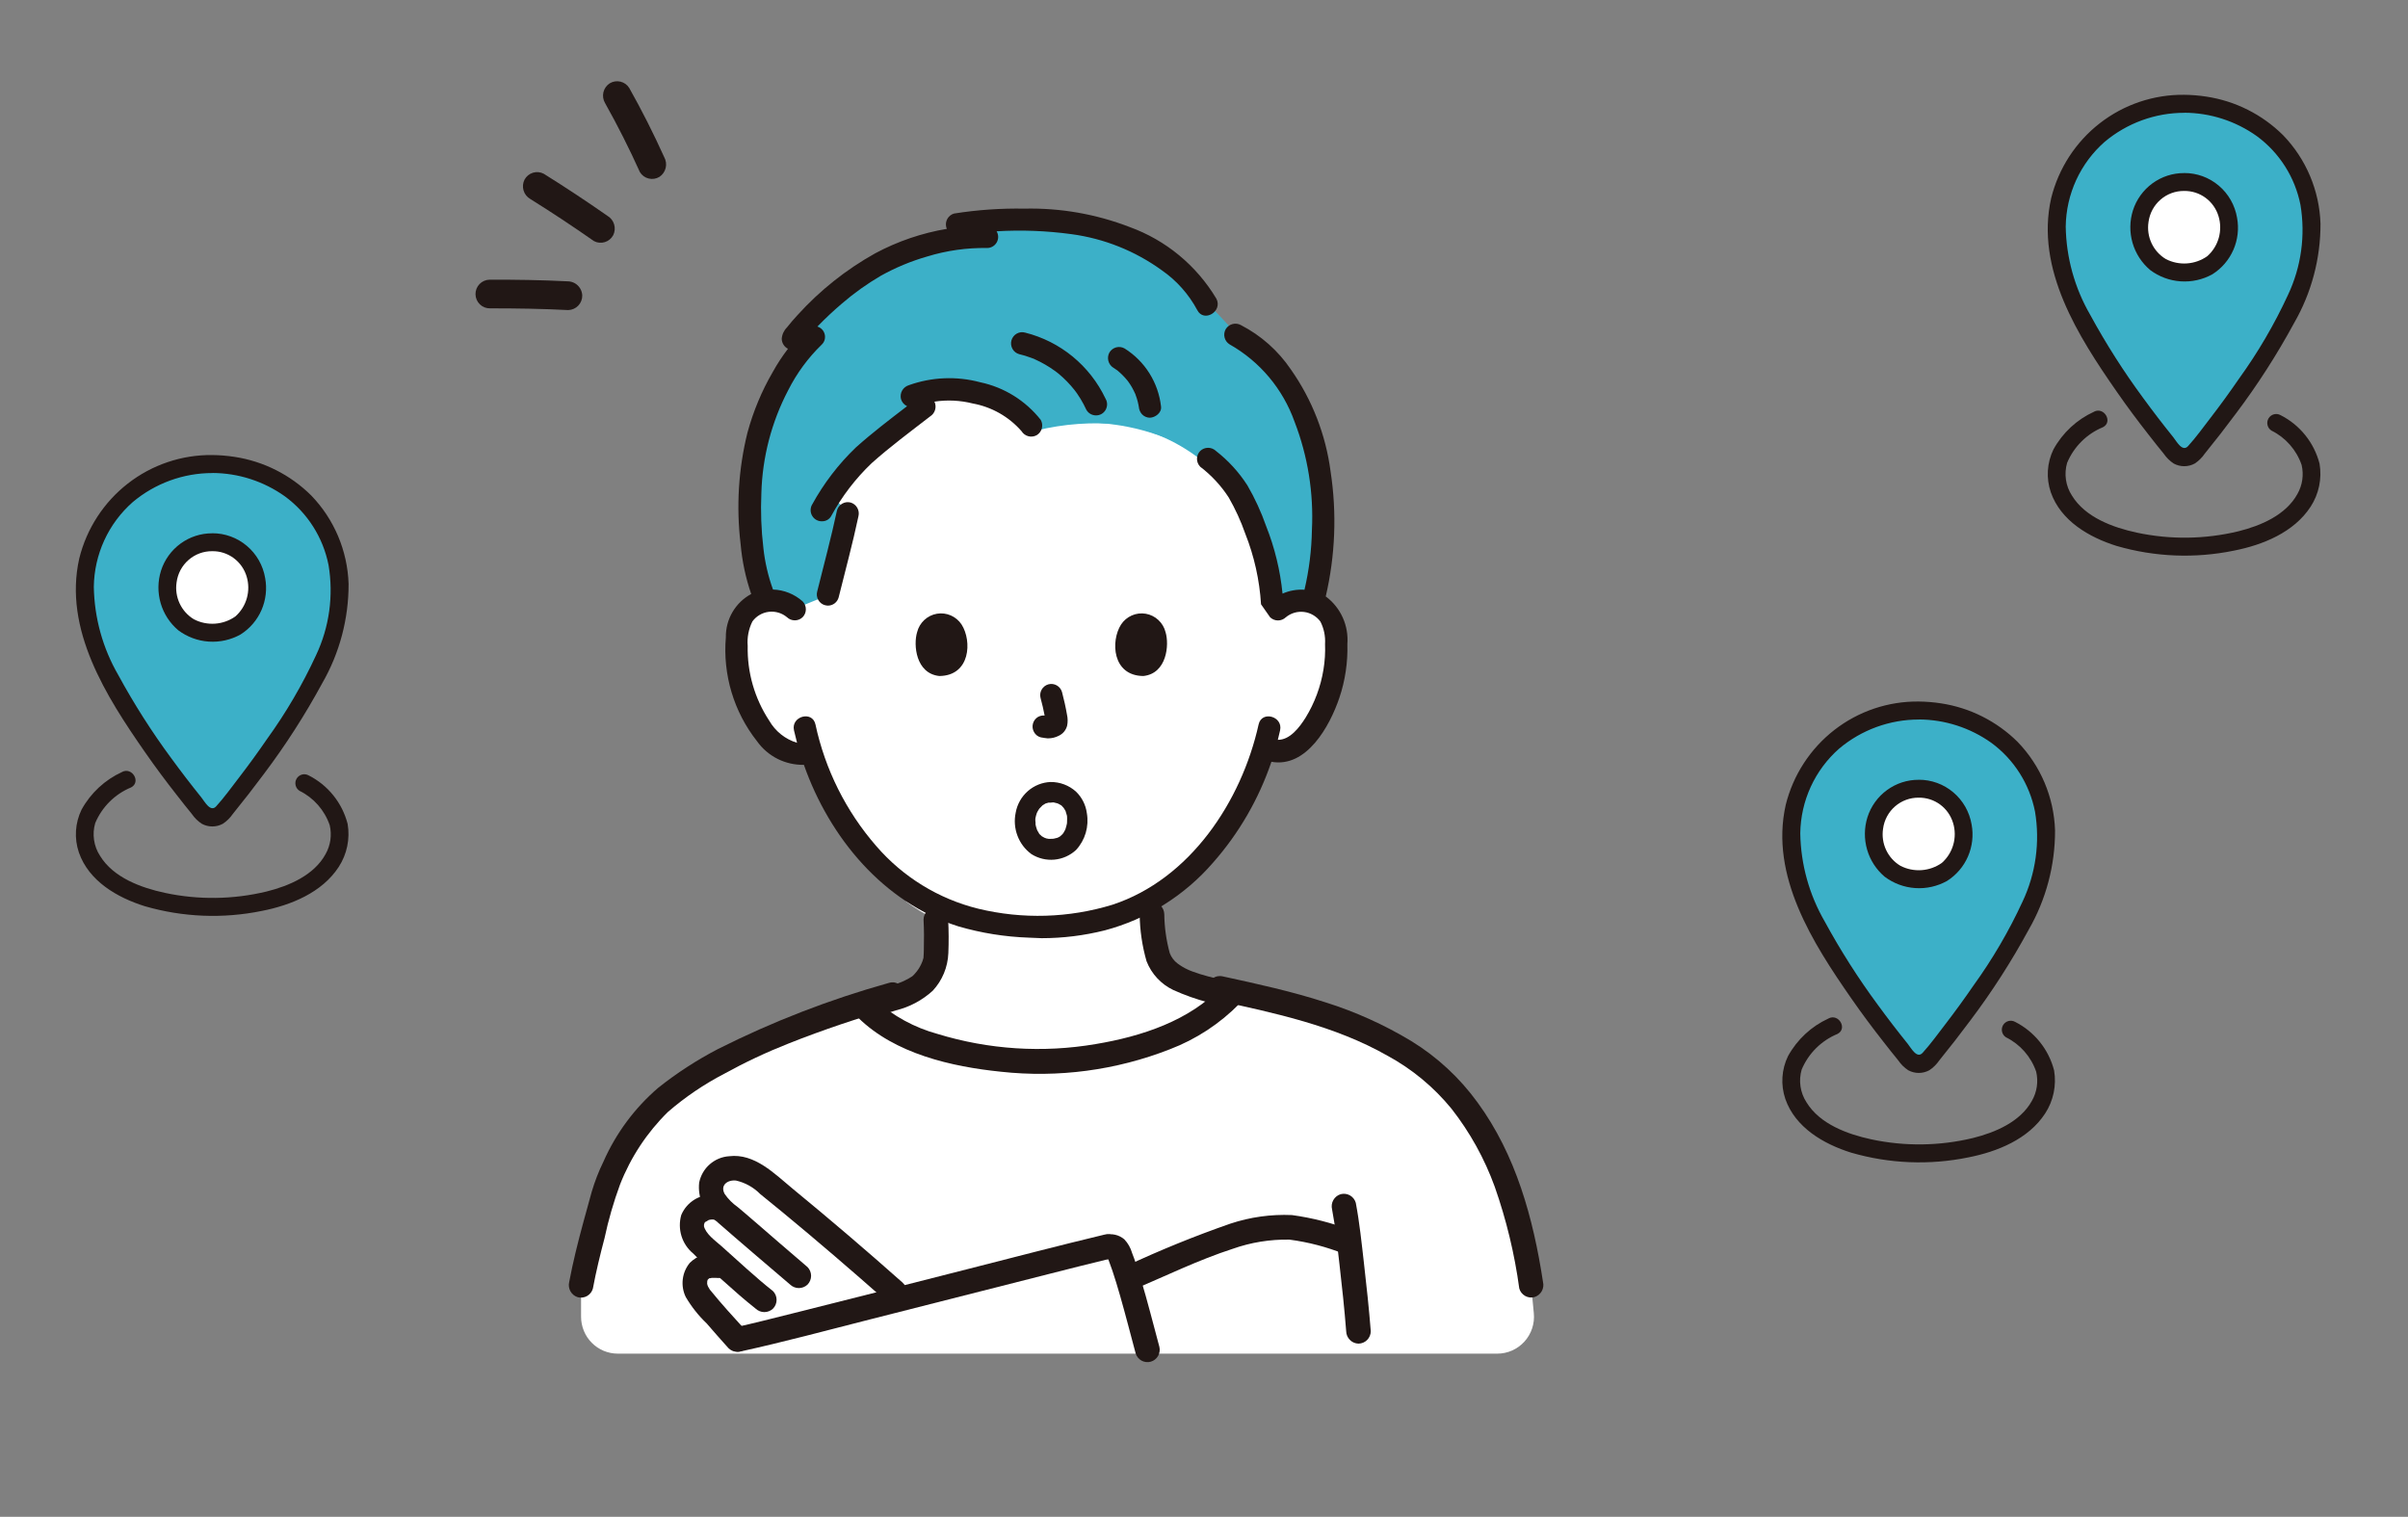
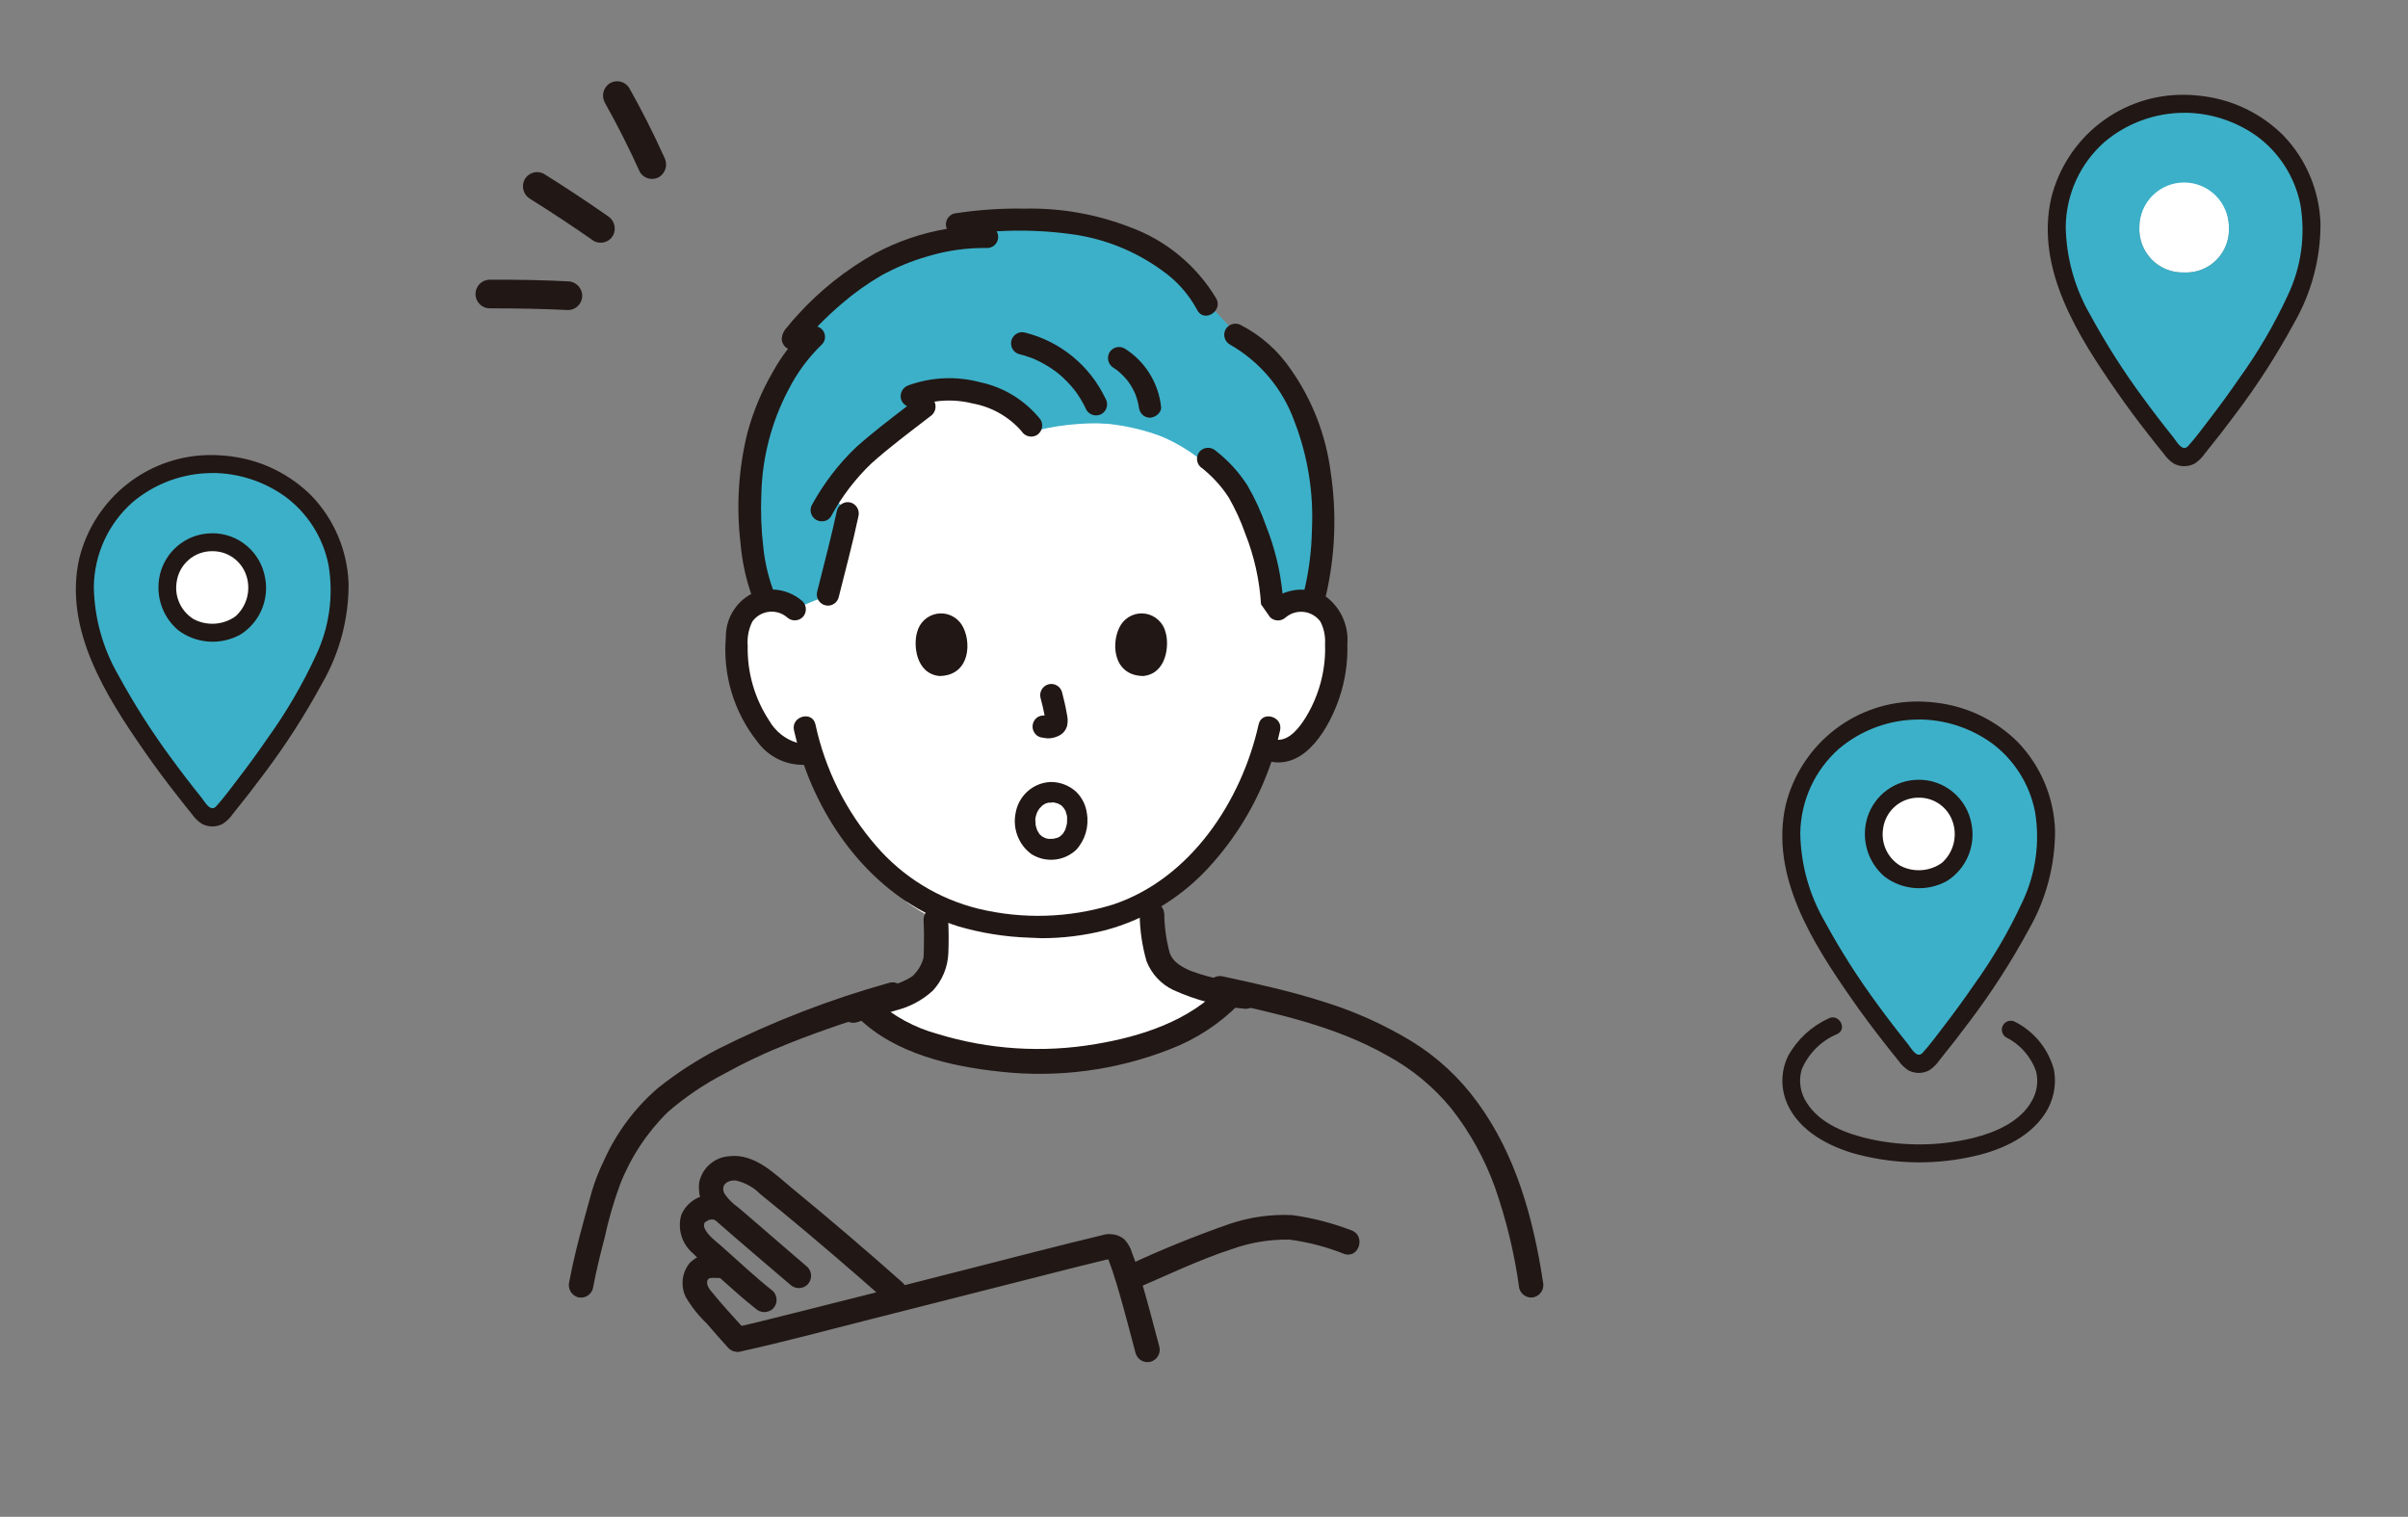
<svg xmlns="http://www.w3.org/2000/svg" width="127" height="80" viewBox="0 0 127 80" fill="none">
  <rect x="0" y="0" width="127" height="80" fill="#808080" stroke="none" />
  <path d="M54.769 55.969C52.964 55.977 51.167 55.722 49.435 55.211C48.002 54.844 46.686 54.116 45.609 53.097C45.762 53.051 45.924 53.006 46.07 52.963C46.873 52.769 47.65 52.477 48.382 52.093C48.867 51.739 49.208 51.22 49.34 50.633C49.387 49.926 49.392 49.217 49.356 48.51C48.796 48.227 48.259 47.897 47.753 47.524H61.559C61.303 47.726 61.035 47.91 60.756 48.078C60.781 48.824 60.875 49.566 61.039 50.294C61.168 50.793 61.489 51.22 61.931 51.481C62.881 51.966 63.904 52.289 64.96 52.439L64.93 52.47C64.408 53.027 63.812 53.506 63.157 53.895C62.437 54.325 61.676 54.681 60.885 54.956C59.13 55.555 57.298 55.892 55.446 55.957C55.219 55.965 54.991 55.969 54.769 55.969Z" fill="white" />
  <path d="M48.709 48.504C48.737 49.032 48.739 49.565 48.724 50.094C48.724 50.22 48.717 50.346 48.708 50.471C48.706 50.514 48.703 50.556 48.697 50.598C48.728 50.42 48.664 50.662 48.652 50.696C48.557 50.953 48.412 51.187 48.224 51.385C48.179 51.435 48.13 51.481 48.077 51.523C48.163 51.458 47.962 51.586 47.942 51.598C47.822 51.665 47.697 51.726 47.571 51.783C47.493 51.819 47.329 51.882 47.185 51.934C47.019 51.993 46.853 52.049 46.684 52.101C46.069 52.294 45.441 52.449 44.832 52.665C44.669 52.714 44.53 52.825 44.446 52.975C44.362 53.124 44.338 53.3 44.379 53.467C44.426 53.633 44.536 53.774 44.685 53.859C44.834 53.945 45.011 53.968 45.177 53.923C45.857 53.686 46.561 53.517 47.246 53.29C47.97 53.115 48.639 52.759 49.191 52.256C49.696 51.715 49.989 51.008 50.017 50.266C50.041 49.68 50.038 49.089 50.007 48.503C50.004 48.331 49.934 48.167 49.813 48.045C49.692 47.923 49.529 47.853 49.358 47.85C49.187 47.852 49.023 47.921 48.902 48.043C48.78 48.165 48.711 48.33 48.709 48.502V48.504Z" fill="#211715" />
  <path d="M65.697 51.898C65.677 51.897 65.657 51.895 65.638 51.89L65.452 51.863C65.308 51.841 65.165 51.817 65.023 51.791C64.738 51.739 64.454 51.681 64.172 51.613C63.875 51.543 63.58 51.465 63.289 51.375C63.157 51.333 63.027 51.289 62.896 51.241C62.835 51.218 62.773 51.194 62.713 51.169C62.812 51.211 62.659 51.144 62.64 51.135C62.452 51.049 62.274 50.943 62.109 50.819C61.923 50.681 61.78 50.493 61.696 50.277C61.512 49.607 61.414 48.915 61.405 48.219C61.401 48.047 61.332 47.883 61.211 47.762C61.09 47.64 60.927 47.57 60.756 47.566C60.585 47.568 60.42 47.637 60.299 47.759C60.178 47.881 60.109 48.047 60.107 48.219C60.116 49.058 60.238 49.892 60.47 50.698C60.731 51.364 61.233 51.906 61.876 52.213C63.083 52.76 64.374 53.096 65.693 53.208C65.865 53.208 66.029 53.138 66.151 53.016C66.272 52.894 66.341 52.728 66.342 52.555C66.338 52.383 66.268 52.22 66.147 52.098C66.026 51.976 65.864 51.906 65.693 51.902L65.697 51.898Z" fill="#211715" />
-   <path d="M80.753 67.788C80.443 65.221 79.704 62.725 78.566 60.406C78.005 59.331 77.316 58.329 76.512 57.423C75.69 56.536 74.73 55.79 73.669 55.214C71.054 53.683 68.023 52.943 65.081 52.299C63.158 54.549 59.37 55.795 55.443 55.959C51.447 56.102 47.208 54.966 45.489 52.963C40.641 54.528 38.143 55.733 35.769 57.385C33.99 58.687 32.656 60.512 31.951 62.609C31.424 64.522 30.94 66.199 30.646 67.791V69.447C30.646 69.702 30.696 69.955 30.793 70.192C30.89 70.428 31.032 70.643 31.212 70.823C31.391 71.004 31.605 71.148 31.839 71.246C32.074 71.343 32.326 71.394 32.58 71.394H78.972C79.242 71.394 79.508 71.337 79.754 71.227C80.001 71.117 80.221 70.957 80.402 70.756C80.583 70.556 80.721 70.319 80.806 70.062C80.891 69.805 80.921 69.533 80.895 69.263L80.753 67.788Z" fill="white" />
  <path d="M59.726 68.037C61.474 67.302 63.207 66.45 65.012 65.866C65.974 65.526 66.989 65.361 68.009 65.381C69.002 65.511 69.974 65.766 70.904 66.139C71.702 66.39 72.044 65.131 71.249 64.881C70.245 64.497 69.201 64.23 68.136 64.085C67.036 64.037 65.936 64.191 64.889 64.538C63.017 65.189 61.18 65.936 59.384 66.777C59.221 66.828 59.084 66.939 58.999 67.088C58.915 67.237 58.891 67.413 58.931 67.58C58.977 67.746 59.087 67.887 59.236 67.972C59.384 68.057 59.561 68.081 59.726 68.037Z" fill="#211715" />
  <path d="M47.592 67.637C45.698 65.956 43.772 64.311 41.815 62.703C40.852 61.911 39.805 60.819 38.455 60.982C38.077 61.007 37.718 61.157 37.433 61.407C37.147 61.657 36.952 61.995 36.875 62.369C36.831 62.761 36.892 63.157 37.053 63.517C37.213 63.877 37.467 64.187 37.787 64.414C39.072 65.538 40.374 66.644 41.673 67.752C41.796 67.87 41.961 67.936 42.131 67.936C42.302 67.936 42.466 67.87 42.59 67.752C42.71 67.629 42.778 67.463 42.778 67.29C42.778 67.118 42.71 66.952 42.59 66.829C41.596 65.981 40.61 65.125 39.622 64.271C39.386 64.063 39.143 63.861 38.902 63.659C38.639 63.474 38.41 63.245 38.226 62.981C37.962 62.517 38.365 62.217 38.818 62.265C39.302 62.375 39.745 62.622 40.095 62.977C40.497 63.298 40.895 63.623 41.29 63.951C42.207 64.708 43.116 65.473 44.017 66.246C44.908 67.01 45.795 67.782 46.676 68.56C47.3 69.114 48.22 68.193 47.592 67.637Z" fill="#211715" />
  <path d="M37.668 63.02C37.305 62.991 36.941 63.078 36.63 63.268C36.318 63.458 36.074 63.742 35.931 64.08C35.826 64.445 35.831 64.833 35.943 65.195C36.056 65.558 36.273 65.879 36.566 66.119C37.059 66.634 37.627 67.089 38.157 67.567C38.708 68.065 39.269 68.558 39.853 69.02C39.977 69.137 40.141 69.203 40.311 69.203C40.482 69.203 40.646 69.137 40.77 69.02C40.891 68.897 40.958 68.731 40.958 68.558C40.958 68.386 40.891 68.22 40.77 68.097C39.826 67.353 38.956 66.526 38.058 65.73C37.73 65.438 37.219 65.088 37.122 64.655C37.136 64.724 37.13 64.552 37.122 64.614C37.122 64.644 37.153 64.501 37.157 64.492C37.128 64.559 37.165 64.481 37.181 64.469C37.082 64.548 37.228 64.428 37.235 64.422C37.168 64.481 37.375 64.348 37.376 64.347C37.472 64.319 37.573 64.312 37.671 64.327C37.839 64.321 37.999 64.25 38.115 64.128C38.232 64.006 38.297 63.843 38.297 63.674C38.297 63.505 38.232 63.342 38.115 63.221C37.999 63.099 37.839 63.028 37.671 63.022L37.668 63.02Z" fill="#211715" />
  <path d="M37.894 66.104C37.621 66.065 37.342 66.091 37.08 66.177C36.818 66.264 36.579 66.411 36.382 66.605C36.177 66.852 36.048 67.154 36.01 67.473C35.972 67.792 36.026 68.116 36.166 68.405C36.467 68.918 36.837 69.387 37.267 69.796C37.65 70.236 38.03 70.677 38.422 71.107C38.544 71.228 38.709 71.296 38.88 71.296C39.052 71.296 39.217 71.228 39.339 71.107C39.457 70.983 39.523 70.818 39.523 70.646C39.523 70.474 39.457 70.308 39.339 70.184C38.7 69.481 38.047 68.771 37.451 68.033C37.382 67.947 37.525 68.152 37.422 67.99C37.394 67.947 37.366 67.903 37.344 67.857C37.321 67.811 37.301 67.734 37.325 67.828C37.318 67.787 37.308 67.747 37.296 67.708C37.273 67.647 37.296 67.817 37.296 67.697C37.296 67.643 37.296 67.59 37.302 67.534C37.294 67.623 37.296 67.594 37.314 67.524C37.325 67.48 37.379 67.395 37.314 67.516C37.368 67.417 37.259 67.555 37.314 67.507C37.369 67.458 37.388 67.436 37.314 67.488C37.35 67.469 37.385 67.448 37.417 67.424C37.314 67.446 37.457 67.384 37.417 67.424C37.466 67.415 37.514 67.4 37.562 67.392C37.474 67.408 37.495 67.401 37.572 67.398C37.677 67.395 37.782 67.397 37.886 67.405C38.058 67.404 38.222 67.335 38.344 67.213C38.465 67.091 38.534 66.925 38.535 66.752C38.531 66.58 38.462 66.416 38.341 66.295C38.22 66.173 38.057 66.103 37.886 66.099L37.894 66.104Z" fill="#211715" />
  <path d="M31.269 67.962C31.436 67.066 31.652 66.181 31.884 65.302C32.088 64.342 32.361 63.398 32.7 62.477C33.264 61.033 34.127 59.726 35.231 58.643C36.14 57.858 37.136 57.183 38.2 56.631C39.294 56.028 40.425 55.496 41.587 55.038C43.434 54.301 45.327 53.685 47.226 53.099C48.022 52.854 47.682 51.595 46.881 51.841C43.769 52.709 40.748 53.878 37.86 55.332C36.748 55.911 35.693 56.595 34.71 57.377C33.471 58.441 32.486 59.771 31.825 61.27C31.576 61.779 31.37 62.309 31.209 62.853C31.061 63.384 30.915 63.916 30.77 64.449C30.486 65.497 30.22 66.55 30.02 67.615C29.979 67.782 30.003 67.958 30.087 68.108C30.171 68.257 30.309 68.368 30.473 68.418C30.639 68.462 30.815 68.439 30.964 68.354C31.113 68.268 31.223 68.127 31.269 67.962Z" fill="#211715" />
  <path d="M64.138 52.757C67.224 53.426 70.395 54.098 73.172 55.678C74.469 56.381 75.617 57.331 76.553 58.476C77.526 59.718 78.295 61.107 78.834 62.592C79.445 64.331 79.879 66.128 80.128 67.956C80.174 68.122 80.284 68.263 80.434 68.349C80.583 68.434 80.76 68.457 80.925 68.412C81.089 68.362 81.227 68.251 81.312 68.102C81.396 67.952 81.42 67.775 81.378 67.609C80.867 64.257 79.952 60.912 77.927 58.146C76.982 56.842 75.791 55.739 74.421 54.901C73.002 54.046 71.489 53.363 69.911 52.867C68.134 52.29 66.306 51.891 64.484 51.496C63.67 51.319 63.323 52.578 64.14 52.754L64.138 52.757Z" fill="#211715" />
  <path d="M45.26 53.675C47.2 55.58 50.18 56.258 52.786 56.525C55.808 56.857 58.864 56.451 61.697 55.342C63.083 54.814 64.339 53.991 65.379 52.93C65.95 52.317 65.035 51.393 64.462 52.007C62.753 53.842 60.181 54.669 57.778 55.068C54.997 55.542 52.146 55.359 49.448 54.532C48.234 54.201 47.114 53.591 46.174 52.749C45.577 52.163 44.659 53.085 45.257 53.672L45.26 53.675Z" fill="#211715" />
-   <path d="M70.255 63.788C70.444 64.784 70.53 65.68 70.648 66.707C70.782 67.874 70.908 69.043 70.999 70.213C71.003 70.385 71.073 70.549 71.194 70.67C71.314 70.792 71.477 70.862 71.648 70.866C71.819 70.864 71.983 70.795 72.104 70.673C72.225 70.551 72.294 70.386 72.296 70.213C72.202 69.012 72.072 67.814 71.935 66.616C71.813 65.557 71.704 64.488 71.506 63.441C71.459 63.274 71.349 63.134 71.2 63.048C71.051 62.963 70.874 62.94 70.709 62.984C70.544 63.033 70.406 63.144 70.321 63.294C70.236 63.444 70.213 63.621 70.255 63.788Z" fill="#211715" />
  <path d="M39.079 71.275C41.353 70.776 43.607 70.167 45.864 69.594C49.007 68.798 52.149 68 55.291 67.2C56.392 66.921 57.493 66.64 58.594 66.375C59.405 66.18 59.062 64.922 58.249 65.117C55.849 65.692 53.461 66.317 51.068 66.926C47.963 67.718 44.86 68.509 41.751 69.285C40.749 69.535 39.746 69.794 38.736 70.016C37.92 70.194 38.264 71.454 39.08 71.275L39.079 71.275Z" fill="#211715" />
  <path d="M58.621 66.396C58.533 66.415 58.327 66.238 58.371 66.218C58.371 66.218 58.462 66.443 58.469 66.462C58.54 66.645 58.606 66.83 58.668 67.016C58.815 67.453 58.947 67.894 59.074 68.338C59.363 69.348 59.624 70.366 59.896 71.382C59.946 71.544 60.057 71.68 60.205 71.762C60.352 71.843 60.526 71.864 60.689 71.819C60.851 71.774 60.99 71.667 61.075 71.52C61.161 71.374 61.187 71.2 61.147 71.035C60.827 69.848 60.526 68.648 60.171 67.467C60.031 67.001 59.884 66.535 59.706 66.082C59.629 65.813 59.489 65.566 59.296 65.364C59.157 65.245 58.991 65.163 58.813 65.123C58.635 65.083 58.45 65.087 58.274 65.135C58.113 65.185 57.977 65.296 57.896 65.445C57.815 65.594 57.795 65.769 57.84 65.933C57.885 66.096 57.991 66.236 58.136 66.322C58.282 66.408 58.454 66.434 58.618 66.394L58.621 66.396Z" fill="#211715" />
  <path d="M67.982 22.026C68.609 23.651 68.959 25.37 69.017 27.113C69.043 28.636 68.943 30.158 68.718 31.665V31.669C68.781 31.671 68.843 31.677 68.905 31.686C69.168 31.724 69.419 31.82 69.64 31.968C69.861 32.116 70.046 32.312 70.182 32.541C70.34 32.858 70.43 33.204 70.446 33.558C70.561 34.942 70.295 36.332 69.679 37.574C69.388 38.202 68.966 38.759 68.442 39.208C68.21 39.432 67.912 39.575 67.593 39.613C67.273 39.652 66.95 39.585 66.672 39.422C66.104 41.35 65.153 43.144 63.879 44.693C62.351 46.655 60.195 48.023 57.778 48.566C56.762 48.769 55.729 48.875 54.693 48.883C53.739 48.855 52.788 48.752 51.85 48.576C49.349 48.074 47.103 46.701 45.508 44.698C44.279 43.205 43.351 41.484 42.778 39.632C42.456 39.767 42.102 39.8 41.761 39.725C41.421 39.65 41.112 39.472 40.876 39.215C40.352 38.766 39.929 38.209 39.639 37.581C39.022 36.339 38.757 34.949 38.872 33.565C38.888 33.211 38.977 32.865 39.135 32.548C39.319 32.242 39.589 31.998 39.911 31.846C40.233 31.694 40.592 31.641 40.943 31.694L40.873 31.244C40.663 29.879 40.562 28.5 40.57 27.118C40.626 24.922 41.179 22.767 42.189 20.819C43.199 18.872 44.637 17.181 46.395 15.879C48.819 14.062 51.772 13.102 54.794 13.15C57.622 13.137 60.389 13.977 62.739 15.56C65.09 17.144 66.916 19.398 67.983 22.034L67.982 22.026Z" fill="white" />
  <path d="M44.524 15.243C43.532 15.983 42.657 16.87 41.929 17.873C41.929 17.873 42.186 18.084 42.486 18.326C41.318 19.755 40.481 21.428 40.036 23.223C39.461 25.586 39.497 29.53 40.486 31.677C40.734 31.657 40.983 31.686 41.219 31.764C41.455 31.842 41.673 31.966 41.86 32.13L43.774 31.347C44.139 29.865 44.502 28.561 44.817 27.068L43.882 26.197C44.222 25.638 44.608 25.108 45.036 24.614C45.486 24.155 45.966 23.727 46.474 23.334C47.2 22.774 48.145 22.008 48.871 21.448L48.714 20.71C50.707 20.186 53.494 20.908 54.575 22.562C55.694 22.214 56.878 22.129 58.035 22.315C59.036 22.39 60.023 22.59 60.974 22.912C61.97 23.224 62.926 23.654 63.821 24.193C64.482 24.679 65.038 25.295 65.455 26.005C66.529 27.928 67.124 30.084 67.191 32.289C67.394 32.059 67.652 31.883 67.94 31.778C68.229 31.673 68.539 31.642 68.842 31.688C69.005 31.712 69.164 31.759 69.314 31.829C70.15 28.726 70.063 25.443 69.064 22.389C68.435 20.752 67.193 18.55 65.249 17.645L63.755 16.052C62.921 14.377 60.949 13.007 58.656 12.197C56.017 11.519 53.268 11.395 50.58 11.832L50.649 12.566C49.633 12.711 48.637 12.977 47.683 13.358C46.537 13.816 45.47 14.451 44.519 15.242L44.524 15.243Z" fill="#3CB0C8" />
  <path d="M54.649 22.709C56.115 22.349 57.631 22.242 59.132 22.392C60.747 22.663 62.262 23.357 63.526 24.404C63.66 24.482 63.82 24.503 63.97 24.464C64.12 24.424 64.249 24.326 64.328 24.192C64.403 24.056 64.423 23.896 64.384 23.746C64.345 23.596 64.25 23.466 64.118 23.385C62.706 22.243 61.02 21.498 59.23 21.225C57.59 21.062 55.936 21.179 54.336 21.573C54.261 21.594 54.192 21.629 54.131 21.677C54.071 21.725 54.02 21.784 53.982 21.852C53.944 21.919 53.92 21.993 53.911 22.07C53.901 22.147 53.907 22.225 53.928 22.3C53.948 22.375 53.983 22.445 54.031 22.506C54.078 22.567 54.137 22.618 54.205 22.656C54.272 22.694 54.345 22.718 54.422 22.728C54.498 22.737 54.576 22.731 54.65 22.71L54.649 22.709Z" fill="#3CB0C8" />
  <path d="M54.26 49.454C53.003 49.411 51.758 49.212 50.55 48.86C46.609 47.622 43.753 44.191 42.398 40.339C41.917 40.349 41.44 40.241 41.009 40.024C40.578 39.807 40.206 39.487 39.925 39.093C38.703 37.544 38.115 35.583 38.282 33.611C38.275 33.144 38.396 32.684 38.632 32.282C38.868 31.879 39.209 31.55 39.619 31.329C39.326 30.476 39.138 29.589 39.06 28.689C38.824 26.727 38.946 24.738 39.421 22.821C39.725 21.699 40.174 20.623 40.757 19.619C40.993 19.192 41.261 18.783 41.559 18.396C41.462 18.347 41.38 18.271 41.322 18.178C41.264 18.086 41.232 17.98 41.229 17.871C41.246 17.642 41.344 17.428 41.506 17.268C41.683 17.042 41.87 16.825 42.065 16.615C43.243 15.315 44.625 14.216 46.155 13.363C47.338 12.729 48.616 12.292 49.938 12.07C49.926 12.045 49.916 12.019 49.908 11.991C49.868 11.84 49.887 11.679 49.964 11.543C50.041 11.407 50.168 11.306 50.317 11.263C51.544 11.068 52.785 10.982 54.027 11.004C55.921 10.961 57.806 11.29 59.576 11.973C61.49 12.666 63.107 14.002 64.155 15.757C64.498 16.432 63.486 17.029 63.143 16.352C62.695 15.517 62.057 14.798 61.28 14.259C59.867 13.233 58.222 12.577 56.494 12.348C55.191 12.171 53.874 12.121 52.562 12.199C52.614 12.287 52.642 12.386 52.644 12.489C52.645 12.592 52.619 12.693 52.569 12.783C52.518 12.873 52.446 12.947 52.357 12.999C52.269 13.051 52.168 13.08 52.066 13.08C50.992 13.063 49.922 13.214 48.894 13.53C48.046 13.774 47.228 14.114 46.456 14.544C45.73 14.969 45.043 15.459 44.405 16.009C43.954 16.393 43.522 16.798 43.11 17.224C43.205 17.253 43.291 17.305 43.359 17.378C43.427 17.45 43.474 17.539 43.497 17.636C43.52 17.732 43.518 17.834 43.49 17.929C43.461 18.025 43.408 18.11 43.336 18.178C42.618 18.874 42.021 19.686 41.57 20.581C40.69 22.259 40.206 24.119 40.155 26.016C40.113 26.979 40.148 27.944 40.261 28.901C40.341 29.649 40.512 30.386 40.769 31.093C41.347 31.112 41.899 31.333 42.332 31.718C42.441 31.829 42.502 31.979 42.502 32.135C42.502 32.291 42.441 32.441 42.332 32.552C42.221 32.66 42.073 32.719 41.918 32.719C41.764 32.719 41.616 32.66 41.504 32.552C41.372 32.442 41.219 32.36 41.054 32.311C40.889 32.263 40.716 32.249 40.546 32.269C40.375 32.29 40.211 32.345 40.063 32.432C39.914 32.519 39.786 32.636 39.683 32.775C39.484 33.173 39.397 33.62 39.434 34.064C39.404 35.463 39.799 36.838 40.567 38.005C40.891 38.57 41.416 38.99 42.037 39.177C41.979 38.959 41.924 38.737 41.875 38.518C41.712 37.779 42.841 37.463 43.007 38.204C43.516 40.58 44.619 42.788 46.21 44.617C47.621 46.255 49.502 47.411 51.595 47.927C53.932 48.493 56.378 48.42 58.678 47.715C62.761 46.369 65.475 42.278 66.381 38.206C66.547 37.464 67.677 37.78 67.513 38.52C67.476 38.687 67.434 38.853 67.394 39.02C68.031 39.03 68.537 38.362 68.857 37.852C69.334 37.076 69.655 36.214 69.801 35.313C69.874 34.869 69.902 34.417 69.884 33.967C69.91 33.556 69.825 33.145 69.637 32.78C69.534 32.641 69.405 32.526 69.257 32.44C69.109 32.353 68.944 32.296 68.774 32.276C68.603 32.255 68.431 32.269 68.266 32.317C68.101 32.366 67.948 32.447 67.816 32.557C67.704 32.664 67.556 32.724 67.401 32.724C67.247 32.724 67.099 32.664 66.987 32.557C66.827 32.329 66.667 32.101 66.508 31.872C66.429 30.594 66.149 29.337 65.677 28.148C65.445 27.484 65.151 26.843 64.801 26.234C64.397 25.612 63.889 25.065 63.301 24.617C63.191 24.506 63.13 24.357 63.13 24.201C63.13 24.045 63.191 23.895 63.301 23.784C63.413 23.677 63.561 23.618 63.715 23.618C63.869 23.618 64.018 23.677 64.129 23.784C64.781 24.29 65.342 24.904 65.789 25.6C66.185 26.282 66.515 27.001 66.776 27.746C67.229 28.887 67.52 30.086 67.642 31.308C68.006 31.148 68.403 31.078 68.799 31.104C69.042 30.069 69.174 29.01 69.192 27.947C69.288 26.001 68.976 24.056 68.275 22.239C67.659 20.512 66.446 19.067 64.857 18.167C64.723 18.088 64.626 17.958 64.587 17.807C64.547 17.656 64.568 17.494 64.646 17.359C64.727 17.226 64.856 17.131 65.005 17.091C65.154 17.052 65.313 17.072 65.448 17.147C66.508 17.694 67.414 18.499 68.084 19.489C69.204 21.084 69.922 22.93 70.176 24.866C70.512 27.061 70.424 29.299 69.92 31.461C69.932 31.467 69.944 31.477 69.956 31.483C70.332 31.772 70.631 32.151 70.824 32.586C71.017 33.022 71.099 33.499 71.061 33.975C71.089 34.936 70.946 35.896 70.638 36.807C70.13 38.307 68.909 40.512 67.056 40.178C66.39 42.14 65.344 43.948 63.977 45.498C62.473 47.237 60.484 48.481 58.269 49.069C57.178 49.343 56.059 49.482 54.935 49.482C54.707 49.468 54.482 49.468 54.26 49.454ZM55.273 38.945C55.142 38.938 55.017 38.907 54.889 38.889C54.815 38.87 54.746 38.835 54.686 38.789C54.626 38.742 54.575 38.684 54.538 38.617C54.459 38.482 54.437 38.322 54.477 38.17C54.517 38.019 54.614 37.889 54.749 37.81C54.855 37.754 54.974 37.728 55.094 37.736C55.035 37.428 54.965 37.123 54.882 36.822C54.84 36.671 54.86 36.51 54.936 36.374C55.013 36.237 55.14 36.136 55.29 36.094C55.44 36.052 55.6 36.073 55.736 36.15C55.871 36.227 55.971 36.354 56.013 36.505C56.116 36.901 56.207 37.297 56.275 37.699C56.318 37.889 56.32 38.086 56.281 38.277C56.25 38.393 56.195 38.502 56.117 38.594C56.04 38.686 55.943 38.759 55.834 38.809C55.663 38.896 55.475 38.941 55.284 38.942L55.273 38.945ZM59.123 32.943C59.261 32.731 59.459 32.563 59.69 32.461C59.922 32.359 60.178 32.327 60.428 32.37C60.677 32.412 60.909 32.528 61.094 32.701C61.28 32.874 61.412 33.097 61.473 33.344C61.676 34.004 61.544 35.524 60.302 35.654C58.657 35.642 58.571 33.806 59.123 32.943ZM48.369 33.344C48.43 33.097 48.561 32.874 48.747 32.701C48.932 32.528 49.164 32.412 49.413 32.37C49.663 32.327 49.919 32.359 50.151 32.461C50.383 32.563 50.58 32.731 50.718 32.943C51.269 33.806 51.185 35.642 49.539 35.654C48.295 35.521 48.167 34.004 48.369 33.344ZM43.51 31.92C43.36 31.879 43.233 31.779 43.156 31.643C43.08 31.508 43.059 31.347 43.1 31.197C43.453 29.772 43.838 28.352 44.144 26.917C44.186 26.767 44.286 26.639 44.42 26.562C44.556 26.485 44.715 26.464 44.865 26.505C45.013 26.549 45.138 26.649 45.215 26.785C45.291 26.92 45.313 27.079 45.275 27.23C44.971 28.667 44.584 30.083 44.231 31.509C44.197 31.633 44.124 31.743 44.022 31.821C43.92 31.899 43.795 31.942 43.667 31.942C43.614 31.941 43.561 31.933 43.51 31.917V31.92ZM42.83 26.616C43.443 25.496 44.223 24.477 45.144 23.595C46.001 22.828 46.924 22.125 47.84 21.423C47.763 21.387 47.693 21.334 47.638 21.269C47.582 21.203 47.541 21.127 47.518 21.044C47.482 20.894 47.503 20.734 47.579 20.599C47.656 20.464 47.78 20.364 47.927 20.318C49.137 19.883 50.45 19.828 51.692 20.16C52.956 20.425 54.087 21.128 54.89 22.145C54.967 22.281 54.987 22.441 54.948 22.592C54.908 22.743 54.811 22.872 54.678 22.952C54.543 23.027 54.385 23.047 54.236 23.008C54.087 22.969 53.958 22.873 53.877 22.742C53.209 21.977 52.302 21.462 51.306 21.281C50.645 21.114 49.958 21.081 49.284 21.183C49.348 21.318 49.36 21.472 49.318 21.615C49.277 21.758 49.185 21.88 49.059 21.96C48.02 22.764 46.95 23.555 45.971 24.43C45.121 25.24 44.403 26.179 43.841 27.213C43.795 27.297 43.727 27.367 43.644 27.417C43.561 27.466 43.466 27.494 43.37 27.494C43.265 27.5 43.16 27.476 43.067 27.428C42.974 27.379 42.896 27.306 42.841 27.216C42.785 27.126 42.755 27.023 42.753 26.917C42.751 26.812 42.777 26.706 42.829 26.614L42.83 26.616ZM60.234 21.855C60.137 21.749 60.077 21.614 60.064 21.471C60.058 21.436 60.049 21.385 60.046 21.366C60.033 21.303 60.02 21.239 60.004 21.177C59.973 21.058 59.936 20.94 59.892 20.825C59.889 20.811 59.885 20.798 59.88 20.785C59.88 20.778 59.871 20.768 59.864 20.754C59.84 20.698 59.815 20.648 59.789 20.596C59.735 20.487 59.675 20.381 59.609 20.279C59.574 20.227 59.538 20.173 59.501 20.122C59.487 20.103 59.472 20.084 59.458 20.067C59.38 19.969 59.295 19.876 59.206 19.788C59.12 19.7 59.027 19.619 58.935 19.54C58.918 19.531 58.902 19.517 58.885 19.506C58.834 19.467 58.778 19.432 58.724 19.398C58.592 19.317 58.496 19.188 58.457 19.038C58.417 18.887 58.437 18.727 58.512 18.591C58.592 18.457 58.721 18.36 58.871 18.32C59.021 18.281 59.181 18.303 59.316 18.381C59.844 18.713 60.291 19.16 60.623 19.69C60.956 20.221 61.164 20.82 61.234 21.443C61.277 21.771 60.93 22.02 60.647 22.032C60.57 22.032 60.493 22.015 60.422 21.984C60.351 21.954 60.287 21.909 60.233 21.853L60.234 21.855ZM59.468 20.07C59.483 20.09 59.496 20.103 59.468 20.069V20.07ZM57.293 21.61C57.204 21.417 57.104 21.228 56.995 21.046C56.935 20.947 56.871 20.85 56.805 20.754C56.777 20.713 56.749 20.676 56.721 20.638C56.711 20.622 56.683 20.589 56.674 20.576C56.422 20.256 56.136 19.963 55.823 19.704L55.722 19.625L55.644 19.567C55.557 19.505 55.468 19.444 55.38 19.386C55.211 19.277 55.036 19.175 54.856 19.083C54.761 19.034 54.665 18.989 54.568 18.945C54.542 18.932 54.551 18.936 54.556 18.939C54.562 18.942 54.562 18.939 54.562 18.939L54.522 18.923C54.467 18.905 54.414 18.883 54.359 18.863C54.161 18.789 53.958 18.727 53.752 18.679C53.678 18.658 53.608 18.623 53.548 18.576C53.487 18.528 53.437 18.468 53.399 18.401C53.361 18.333 53.337 18.258 53.327 18.181C53.318 18.104 53.324 18.027 53.344 17.953C53.365 17.878 53.4 17.808 53.448 17.747C53.495 17.686 53.554 17.635 53.621 17.597C53.688 17.559 53.762 17.534 53.839 17.524C53.915 17.515 53.993 17.522 54.067 17.543C54.985 17.773 55.841 18.204 56.574 18.806C57.307 19.408 57.898 20.165 58.306 21.024C58.359 21.113 58.388 21.216 58.389 21.32C58.389 21.423 58.363 21.526 58.312 21.616C58.26 21.706 58.186 21.781 58.097 21.833C58.007 21.884 57.906 21.91 57.803 21.909C57.699 21.908 57.596 21.881 57.506 21.828C57.416 21.775 57.343 21.699 57.292 21.607L57.293 21.61Z" fill="#211715" />
  <path d="M55.422 42.317C55.466 42.317 55.509 42.321 55.552 42.322C55.691 42.322 55.441 42.293 55.573 42.322C55.636 42.336 55.701 42.349 55.763 42.369C55.772 42.369 55.89 42.414 55.804 42.382C55.717 42.35 55.829 42.396 55.84 42.402C55.872 42.419 55.904 42.437 55.934 42.456L55.964 42.476C56.011 42.51 56.003 42.503 55.939 42.455C55.96 42.449 56.05 42.557 56.067 42.576L56.091 42.602C56.128 42.647 56.122 42.638 56.072 42.574C56.081 42.574 56.126 42.654 56.131 42.663C56.144 42.685 56.226 42.802 56.215 42.821C56.223 42.809 56.177 42.707 56.208 42.809C56.221 42.851 56.235 42.889 56.246 42.933C56.269 42.992 56.282 43.055 56.284 43.118L56.274 43.05C56.274 43.076 56.279 43.102 56.28 43.129C56.282 43.156 56.28 43.181 56.28 43.208C56.28 43.266 56.281 43.325 56.276 43.383C56.276 43.401 56.272 43.42 56.271 43.438C56.271 43.531 56.301 43.291 56.271 43.438C56.251 43.537 56.225 43.634 56.192 43.729C56.176 43.777 56.127 43.835 56.203 43.714C56.192 43.731 56.185 43.753 56.177 43.77C56.147 43.832 56.111 43.888 56.077 43.948C56.042 44.007 56.008 44.002 56.097 43.927C56.075 43.95 56.054 43.974 56.035 44C56.011 44.027 55.926 44.079 55.919 44.112C55.932 44.06 56.009 44.048 55.919 44.105C55.9 44.117 55.881 44.13 55.861 44.141C55.855 44.141 55.77 44.19 55.769 44.188C55.848 44.157 55.855 44.153 55.8 44.175L55.765 44.187C55.699 44.209 55.628 44.217 55.561 44.237C55.494 44.258 55.693 44.237 55.561 44.237C55.517 44.237 55.474 44.242 55.429 44.242C55.4 44.242 55.369 44.242 55.339 44.242H55.295C55.232 44.236 55.238 44.236 55.312 44.242C55.23 44.237 55.15 44.215 55.076 44.18C54.955 44.141 55.172 44.239 55.065 44.172C55.044 44.16 55.021 44.149 55 44.136C54.979 44.123 54.914 44.093 54.909 44.075L54.962 44.115C54.944 44.1 54.925 44.085 54.907 44.068C54.889 44.051 54.781 43.963 54.785 43.937C54.785 43.937 54.849 44.032 54.806 43.962C54.781 43.921 54.754 43.883 54.731 43.84C54.719 43.813 54.706 43.786 54.691 43.761C54.649 43.701 54.734 43.887 54.697 43.775C54.677 43.718 54.657 43.662 54.642 43.603C54.634 43.569 54.625 43.533 54.618 43.497C54.593 43.371 54.634 43.487 54.618 43.497C54.619 43.425 54.615 43.353 54.605 43.282C54.605 43.254 54.605 43.227 54.605 43.199C54.605 43.171 54.605 43.144 54.612 43.12C54.601 43.196 54.601 43.203 54.612 43.141C54.628 43.061 54.649 42.981 54.675 42.904C54.675 42.897 54.732 42.778 54.693 42.854C54.653 42.93 54.73 42.785 54.737 42.775C54.757 42.739 54.778 42.704 54.801 42.67C54.824 42.636 54.9 42.554 54.813 42.651C54.867 42.591 54.922 42.536 54.98 42.48C55.074 42.39 54.885 42.532 54.997 42.468C55.032 42.448 55.064 42.425 55.098 42.406C55.133 42.387 55.216 42.316 55.113 42.393C55.149 42.374 55.188 42.362 55.227 42.355C55.265 42.339 55.305 42.33 55.346 42.328C55.267 42.337 55.264 42.339 55.326 42.333C55.354 42.333 55.382 42.333 55.41 42.333C55.553 42.333 55.691 42.276 55.792 42.173C55.894 42.071 55.951 41.933 55.951 41.788C55.951 41.644 55.894 41.505 55.792 41.403C55.691 41.301 55.553 41.244 55.41 41.244C54.966 41.262 54.542 41.432 54.208 41.726C53.873 42.02 53.648 42.419 53.569 42.859C53.483 43.265 53.514 43.687 53.661 44.075C53.807 44.464 54.062 44.801 54.395 45.046C54.757 45.275 55.184 45.378 55.609 45.339C56.035 45.3 56.436 45.121 56.751 44.83C56.989 44.573 57.164 44.263 57.264 43.925C57.362 43.587 57.382 43.231 57.321 42.885C57.263 42.451 57.06 42.051 56.746 41.749C56.378 41.419 55.901 41.24 55.409 41.245C55.266 41.245 55.128 41.302 55.026 41.404C54.925 41.506 54.868 41.645 54.868 41.789C54.868 41.934 54.925 42.072 55.026 42.174C55.128 42.276 55.266 42.334 55.409 42.334L55.422 42.317Z" fill="#211715" />
  <path d="M11.192 28.6C10.882 28.594 10.573 28.651 10.285 28.767C9.996 28.884 9.734 29.057 9.514 29.277C9.294 29.498 9.12 29.761 9.002 30.05C8.885 30.34 8.827 30.65 8.831 30.963C8.815 31.281 8.864 31.599 8.977 31.896C9.089 32.194 9.262 32.465 9.484 32.691C9.707 32.918 9.973 33.095 10.268 33.212C10.562 33.33 10.877 33.384 11.193 33.372C11.51 33.388 11.827 33.336 12.123 33.22C12.419 33.105 12.687 32.927 12.91 32.7C13.133 32.472 13.306 32.2 13.417 31.901C13.528 31.601 13.575 31.282 13.555 30.963C13.559 30.65 13.501 30.339 13.384 30.05C13.267 29.76 13.093 29.497 12.872 29.277C12.652 29.056 12.39 28.883 12.101 28.767C11.813 28.65 11.504 28.594 11.193 28.6H11.192Z" fill="white" />
  <path d="M17.165 27.963C16.563 26.903 15.694 26.022 14.645 25.409C13.597 24.796 12.405 24.474 11.193 24.474C9.98 24.474 8.789 24.796 7.74 25.409C6.692 26.022 5.823 26.903 5.221 27.963C3.836 30.665 4.536 33.51 5.925 36.024C7.226 38.331 8.728 40.518 10.415 42.558L10.666 42.867C10.73 42.946 10.81 43.01 10.902 43.053C10.993 43.097 11.093 43.119 11.194 43.119C11.295 43.119 11.395 43.097 11.486 43.053C11.578 43.01 11.658 42.946 11.722 42.867L11.973 42.558C13.66 40.518 15.162 38.331 16.463 36.024C17.851 33.51 18.551 30.665 17.167 27.963H17.165ZM11.193 33.369C10.876 33.382 10.561 33.328 10.267 33.21C9.973 33.093 9.706 32.916 9.484 32.689C9.262 32.462 9.089 32.191 8.976 31.894C8.864 31.596 8.814 31.278 8.831 30.96C8.841 30.337 9.095 29.743 9.537 29.306C9.978 28.869 10.573 28.624 11.192 28.624C11.812 28.624 12.406 28.869 12.848 29.306C13.29 29.743 13.543 30.337 13.554 30.96C13.574 31.279 13.527 31.599 13.416 31.898C13.305 32.198 13.132 32.47 12.909 32.697C12.686 32.925 12.418 33.102 12.122 33.218C11.826 33.334 11.509 33.386 11.192 33.369H11.193Z" fill="#3CB0C8" />
-   <path d="M6.442 40.715C5.534 41.128 4.783 41.826 4.301 42.703C3.959 43.407 3.908 44.219 4.16 44.96C4.685 46.474 6.188 47.342 7.633 47.794C9.642 48.378 11.761 48.463 13.809 48.044C15.334 47.745 16.982 47.083 17.865 45.723C18.3 45.054 18.468 44.244 18.335 43.456C18.193 42.906 17.936 42.392 17.581 41.951C17.225 41.509 16.78 41.149 16.275 40.894C16.168 40.835 16.041 40.82 15.923 40.853C15.805 40.886 15.704 40.964 15.642 41.07C15.58 41.177 15.562 41.303 15.592 41.423C15.621 41.543 15.696 41.646 15.8 41.711C16.546 42.08 17.117 42.73 17.389 43.521C17.512 44.041 17.433 44.589 17.168 45.053C16.56 46.165 15.238 46.727 14.057 47.021C12.297 47.446 10.466 47.47 8.696 47.092C7.445 46.823 5.98 46.291 5.276 45.138C5.111 44.886 5.004 44.6 4.96 44.302C4.916 44.003 4.937 43.699 5.022 43.41C5.381 42.557 6.061 41.882 6.912 41.531C7.451 41.254 6.977 40.437 6.438 40.714L6.442 40.715Z" fill="#211715" />
  <path d="M11.193 24C9.586 23.982 8.019 24.511 6.746 25.5C5.474 26.489 4.57 27.881 4.181 29.451C3.336 33.198 5.613 36.745 7.65 39.674C8.19 40.453 8.755 41.208 9.34 41.954C9.596 42.284 9.856 42.611 10.12 42.934C10.258 43.137 10.435 43.312 10.641 43.447C10.812 43.54 11.003 43.589 11.197 43.589C11.392 43.589 11.583 43.54 11.754 43.447C11.959 43.312 12.136 43.137 12.275 42.934C12.838 42.241 13.386 41.536 13.918 40.82C15.062 39.303 16.091 37.701 16.998 36.028C17.912 34.439 18.39 32.633 18.385 30.797C18.328 29.049 17.625 27.386 16.414 26.132C15.314 25.041 13.898 24.328 12.37 24.096C11.982 24.036 11.591 24.004 11.2 24C11.078 24.005 10.963 24.057 10.879 24.145C10.795 24.233 10.748 24.351 10.748 24.473C10.748 24.596 10.795 24.713 10.879 24.802C10.963 24.89 11.078 24.942 11.2 24.946C12.572 24.951 13.909 25.382 15.029 26.181C16.219 27.055 17.04 28.349 17.328 29.804C17.598 31.417 17.369 33.074 16.672 34.551C15.954 36.106 15.088 37.587 14.086 38.974C13.607 39.672 13.109 40.357 12.593 41.028C12.206 41.531 11.828 42.057 11.402 42.527C11.098 42.861 10.796 42.278 10.617 42.055C10.073 41.381 9.546 40.694 9.035 39.994C8.003 38.596 7.068 37.128 6.237 35.601C5.419 34.188 4.976 32.587 4.948 30.953C4.959 30.104 5.147 29.267 5.5 28.497C5.854 27.727 6.365 27.04 7 26.482C8.179 25.492 9.666 24.949 11.201 24.95C11.323 24.945 11.438 24.893 11.522 24.805C11.606 24.717 11.653 24.599 11.653 24.477C11.653 24.355 11.606 24.237 11.522 24.149C11.438 24.061 11.323 24.009 11.201 24.004L11.193 24Z" fill="#211715" />
  <path d="M11.194 28.128C10.593 28.125 10.008 28.315 9.522 28.67C9.036 29.025 8.674 29.527 8.491 30.102C8.317 30.658 8.311 31.253 8.473 31.812C8.635 32.371 8.959 32.869 9.402 33.242C9.871 33.593 10.43 33.8 11.012 33.839C11.594 33.879 12.176 33.748 12.686 33.464C13.174 33.156 13.559 32.708 13.791 32.177C14.022 31.646 14.09 31.058 13.985 30.488C13.873 29.825 13.532 29.223 13.02 28.791C12.509 28.358 11.862 28.122 11.194 28.125C11.072 28.13 10.957 28.182 10.873 28.27C10.789 28.358 10.742 28.476 10.742 28.599C10.742 28.721 10.789 28.838 10.873 28.927C10.957 29.015 11.072 29.067 11.194 29.071C11.6 29.065 11.996 29.192 12.323 29.433C12.651 29.674 12.891 30.016 13.008 30.407C13.12 30.778 13.124 31.174 13.019 31.547C12.914 31.92 12.704 32.255 12.415 32.511C12.1 32.734 11.73 32.866 11.345 32.893C10.961 32.92 10.576 32.842 10.233 32.666C9.903 32.47 9.64 32.179 9.476 31.83C9.312 31.482 9.256 31.092 9.314 30.711C9.374 30.253 9.598 29.834 9.945 29.532C10.291 29.23 10.736 29.066 11.195 29.071C11.316 29.067 11.431 29.015 11.515 28.927C11.6 28.838 11.647 28.721 11.647 28.599C11.647 28.476 11.6 28.358 11.515 28.27C11.431 28.182 11.316 28.13 11.195 28.125L11.194 28.128Z" fill="#211715" />
  <path d="M101.192 41.6C100.882 41.594 100.573 41.651 100.285 41.767C99.996 41.884 99.734 42.057 99.514 42.278C99.294 42.498 99.12 42.761 99.002 43.05C98.885 43.34 98.827 43.65 98.831 43.963C98.815 44.281 98.864 44.599 98.977 44.896C99.089 45.194 99.262 45.465 99.484 45.691C99.707 45.918 99.973 46.095 100.268 46.212C100.562 46.33 100.877 46.384 101.193 46.372C101.51 46.388 101.827 46.336 102.123 46.22C102.419 46.105 102.687 45.927 102.91 45.7C103.133 45.472 103.306 45.2 103.417 44.901C103.528 44.601 103.575 44.282 103.555 43.963C103.559 43.65 103.501 43.339 103.384 43.05C103.267 42.76 103.093 42.497 102.872 42.277C102.652 42.056 102.39 41.883 102.101 41.767C101.813 41.65 101.504 41.594 101.193 41.6H101.192Z" fill="white" />
  <path d="M107.164 40.963C106.563 39.903 105.694 39.022 104.645 38.409C103.597 37.796 102.405 37.474 101.193 37.474C99.98 37.474 98.789 37.796 97.74 38.409C96.692 39.022 95.823 39.903 95.221 40.963C93.836 43.665 94.536 46.51 95.925 49.024C97.226 51.331 98.728 53.518 100.415 55.558L100.666 55.867C100.73 55.946 100.81 56.01 100.902 56.053C100.993 56.097 101.093 56.119 101.194 56.119C101.295 56.119 101.395 56.097 101.486 56.053C101.577 56.01 101.658 55.946 101.722 55.867L101.973 55.558C103.66 53.518 105.162 51.331 106.463 49.024C107.851 46.51 108.551 43.665 107.167 40.963H107.164ZM101.192 46.369C100.876 46.382 100.561 46.328 100.267 46.21C99.973 46.093 99.706 45.916 99.484 45.689C99.262 45.462 99.089 45.191 98.976 44.894C98.864 44.596 98.814 44.278 98.831 43.96C98.841 43.337 99.095 42.743 99.537 42.306C99.978 41.869 100.573 41.624 101.192 41.624C101.811 41.624 102.406 41.869 102.848 42.306C103.289 42.743 103.543 43.337 103.554 43.96C103.574 44.279 103.527 44.599 103.416 44.898C103.305 45.198 103.132 45.47 102.909 45.697C102.686 45.925 102.418 46.102 102.122 46.218C101.826 46.334 101.509 46.386 101.192 46.369H101.192Z" fill="#3CB0C8" />
  <path d="M96.442 53.715C95.534 54.128 94.783 54.826 94.301 55.703C93.959 56.407 93.908 57.219 94.16 57.96C94.685 59.474 96.188 60.342 97.633 60.794C99.642 61.378 101.761 61.463 103.809 61.044C105.334 60.745 106.982 60.083 107.865 58.723C108.3 58.054 108.468 57.244 108.335 56.456C108.193 55.906 107.936 55.392 107.58 54.951C107.225 54.509 106.78 54.149 106.275 53.894C106.167 53.835 106.041 53.82 105.923 53.853C105.805 53.886 105.704 53.964 105.642 54.07C105.58 54.177 105.562 54.303 105.592 54.423C105.621 54.543 105.696 54.646 105.8 54.711C106.546 55.08 107.117 55.73 107.389 56.521C107.512 57.041 107.433 57.589 107.168 58.053C106.56 59.165 105.238 59.727 104.057 60.021C102.297 60.446 100.466 60.47 98.696 60.092C97.445 59.823 95.98 59.291 95.276 58.138C95.111 57.886 95.004 57.6 94.96 57.302C94.916 57.003 94.937 56.699 95.022 56.41C95.381 55.557 96.061 54.882 96.912 54.531C97.451 54.254 96.977 53.437 96.438 53.714L96.442 53.715Z" fill="#211715" />
  <path d="M101.193 37C99.586 36.982 98.019 37.511 96.746 38.5C95.474 39.489 94.57 40.881 94.181 42.451C93.336 46.198 95.613 49.745 97.65 52.674C98.19 53.453 98.755 54.208 99.34 54.954C99.597 55.284 99.856 55.611 100.12 55.934C100.259 56.137 100.435 56.312 100.641 56.447C100.812 56.54 101.003 56.589 101.197 56.589C101.392 56.589 101.583 56.54 101.754 56.447C101.959 56.312 102.136 56.137 102.275 55.934C102.838 55.241 103.386 54.536 103.918 53.82C105.062 52.303 106.091 50.701 106.998 49.028C107.912 47.439 108.39 45.633 108.385 43.797C108.328 42.049 107.625 40.386 106.414 39.132C105.314 38.041 103.898 37.328 102.37 37.096C101.982 37.036 101.591 37.004 101.2 37C101.078 37.005 100.963 37.057 100.879 37.145C100.795 37.233 100.748 37.351 100.748 37.473C100.748 37.596 100.795 37.713 100.879 37.801C100.963 37.89 101.078 37.942 101.2 37.946C102.572 37.951 103.909 38.382 105.029 39.181C106.219 40.056 107.04 41.349 107.328 42.804C107.598 44.417 107.369 46.074 106.672 47.551C105.954 49.106 105.088 50.587 104.086 51.974C103.607 52.672 103.109 53.357 102.593 54.028C102.206 54.531 101.828 55.057 101.402 55.527C101.098 55.861 100.796 55.278 100.617 55.055C100.073 54.381 99.546 53.694 99.035 52.994C98.003 51.596 97.068 50.128 96.237 48.601C95.419 47.188 94.975 45.587 94.948 43.953C94.959 43.104 95.147 42.267 95.5 41.497C95.854 40.727 96.365 40.04 97 39.482C98.179 38.492 99.666 37.949 101.201 37.95C101.323 37.945 101.438 37.893 101.522 37.805C101.606 37.717 101.653 37.599 101.653 37.477C101.653 37.355 101.606 37.237 101.522 37.149C101.438 37.061 101.323 37.009 101.201 37.004L101.193 37Z" fill="#211715" />
  <path d="M101.194 41.128C100.593 41.125 100.008 41.315 99.522 41.67C99.035 42.025 98.674 42.527 98.491 43.102C98.317 43.658 98.311 44.253 98.473 44.812C98.635 45.371 98.959 45.869 99.402 46.242C99.871 46.593 100.43 46.8 101.012 46.839C101.594 46.879 102.176 46.748 102.686 46.464C103.174 46.156 103.559 45.708 103.791 45.177C104.022 44.646 104.09 44.058 103.985 43.488C103.873 42.825 103.532 42.223 103.02 41.791C102.509 41.358 101.862 41.122 101.194 41.126C101.072 41.13 100.957 41.182 100.873 41.27C100.789 41.358 100.742 41.476 100.742 41.599C100.742 41.721 100.789 41.838 100.873 41.927C100.957 42.015 101.072 42.067 101.194 42.071C101.599 42.065 101.996 42.192 102.323 42.433C102.651 42.674 102.891 43.016 103.008 43.407C103.121 43.778 103.124 44.174 103.019 44.547C102.914 44.92 102.704 45.255 102.415 45.511C102.1 45.734 101.73 45.866 101.345 45.893C100.961 45.92 100.576 45.842 100.233 45.666C99.903 45.47 99.639 45.179 99.476 44.83C99.312 44.482 99.256 44.092 99.314 43.711C99.374 43.253 99.598 42.834 99.945 42.532C100.291 42.23 100.736 42.066 101.195 42.071C101.316 42.067 101.431 42.015 101.515 41.927C101.6 41.838 101.647 41.721 101.647 41.599C101.647 41.476 101.6 41.358 101.515 41.27C101.431 41.182 101.316 41.13 101.195 41.126L101.194 41.128Z" fill="#211715" />
  <path d="M115.192 9.6C114.882 9.594 114.573 9.651 114.285 9.767C113.996 9.884 113.734 10.057 113.514 10.277C113.294 10.498 113.12 10.761 113.002 11.05C112.885 11.34 112.827 11.65 112.831 11.963C112.815 12.281 112.864 12.598 112.977 12.896C113.089 13.194 113.262 13.464 113.484 13.691C113.707 13.918 113.973 14.095 114.268 14.213C114.562 14.33 114.877 14.384 115.193 14.372C115.51 14.388 115.827 14.336 116.123 14.22C116.419 14.105 116.687 13.927 116.91 13.7C117.133 13.472 117.306 13.2 117.417 12.9C117.528 12.601 117.575 12.281 117.555 11.963C117.559 11.65 117.501 11.339 117.384 11.05C117.267 10.76 117.093 10.497 116.872 10.277C116.652 10.056 116.39 9.883 116.101 9.767C115.813 9.65 115.504 9.594 115.193 9.6H115.192Z" fill="white" />
  <path d="M121.164 8.963C120.563 7.903 119.694 7.022 118.645 6.409C117.597 5.796 116.405 5.474 115.193 5.474C113.98 5.474 112.789 5.796 111.74 6.409C110.692 7.022 109.823 7.903 109.221 8.963C107.836 11.665 108.536 14.51 109.925 17.024C111.226 19.331 112.728 21.518 114.415 23.558L114.666 23.867C114.73 23.946 114.81 24.01 114.902 24.053C114.993 24.097 115.093 24.119 115.194 24.119C115.295 24.119 115.395 24.097 115.486 24.053C115.577 24.01 115.658 23.946 115.722 23.867L115.973 23.558C117.66 21.518 119.162 19.331 120.463 17.024C121.851 14.51 122.551 11.665 121.167 8.963H121.164ZM115.192 14.369C114.876 14.382 114.561 14.328 114.267 14.21C113.973 14.093 113.706 13.916 113.484 13.689C113.262 13.462 113.089 13.191 112.976 12.894C112.864 12.596 112.814 12.278 112.831 11.96C112.841 11.337 113.095 10.743 113.536 10.306C113.978 9.869 114.573 9.624 115.192 9.624C115.811 9.624 116.406 9.869 116.848 10.306C117.289 10.743 117.543 11.337 117.554 11.96C117.574 12.279 117.527 12.599 117.416 12.898C117.305 13.198 117.132 13.47 116.909 13.697C116.686 13.925 116.418 14.102 116.122 14.218C115.826 14.334 115.509 14.386 115.192 14.369H115.192Z" fill="#3CB0C8" />
-   <path d="M110.442 21.715C109.534 22.128 108.783 22.826 108.301 23.703C107.959 24.407 107.908 25.219 108.16 25.96C108.685 27.474 110.188 28.342 111.633 28.794C113.642 29.378 115.761 29.463 117.809 29.044C119.334 28.745 120.982 28.083 121.865 26.723C122.3 26.054 122.468 25.244 122.335 24.456C122.193 23.906 121.936 23.392 121.58 22.951C121.225 22.509 120.78 22.149 120.275 21.894C120.167 21.835 120.041 21.82 119.923 21.853C119.805 21.886 119.704 21.964 119.642 22.07C119.58 22.177 119.562 22.303 119.592 22.423C119.621 22.543 119.696 22.646 119.8 22.711C120.546 23.08 121.117 23.73 121.389 24.521C121.512 25.041 121.433 25.589 121.168 26.053C120.56 27.165 119.238 27.727 118.057 28.021C116.297 28.446 114.466 28.47 112.696 28.092C111.445 27.823 109.98 27.291 109.276 26.138C109.111 25.886 109.004 25.6 108.96 25.302C108.916 25.003 108.937 24.699 109.022 24.41C109.381 23.557 110.061 22.881 110.912 22.531C111.451 22.254 110.977 21.437 110.438 21.714L110.442 21.715Z" fill="#211715" />
  <path d="M115.193 5C113.586 4.982 112.019 5.511 110.746 6.5C109.474 7.489 108.57 8.881 108.181 10.451C107.336 14.198 109.613 17.745 111.65 20.674C112.19 21.453 112.755 22.208 113.34 22.954C113.596 23.284 113.856 23.611 114.12 23.934C114.259 24.137 114.435 24.311 114.641 24.447C114.812 24.54 115.003 24.589 115.197 24.589C115.392 24.589 115.583 24.54 115.754 24.447C115.959 24.311 116.136 24.137 116.275 23.934C116.838 23.241 117.386 22.536 117.918 21.82C119.062 20.302 120.091 18.701 120.998 17.028C121.912 15.439 122.39 13.633 122.385 11.797C122.328 10.049 121.625 8.386 120.414 7.132C119.314 6.04 117.898 5.328 116.37 5.096C115.982 5.036 115.591 5.004 115.2 5C115.078 5.005 114.963 5.057 114.879 5.145C114.795 5.233 114.748 5.351 114.748 5.473C114.748 5.596 114.795 5.713 114.879 5.802C114.963 5.89 115.078 5.942 115.2 5.946C116.572 5.951 117.909 6.382 119.029 7.181C120.219 8.056 121.04 9.349 121.328 10.804C121.598 12.417 121.369 14.074 120.672 15.551C119.954 17.106 119.088 18.587 118.086 19.974C117.607 20.672 117.109 21.357 116.593 22.028C116.206 22.531 115.828 23.057 115.402 23.527C115.098 23.861 114.796 23.278 114.617 23.055C114.073 22.381 113.546 21.694 113.035 20.994C112.003 19.596 111.068 18.128 110.237 16.601C109.419 15.188 108.976 13.587 108.948 11.953C108.959 11.104 109.147 10.267 109.5 9.497C109.854 8.727 110.365 8.04 111 7.482C112.179 6.492 113.666 5.949 115.201 5.95C115.323 5.945 115.438 5.893 115.522 5.805C115.606 5.717 115.653 5.599 115.653 5.477C115.653 5.355 115.606 5.237 115.522 5.149C115.438 5.061 115.323 5.009 115.201 5.004L115.193 5Z" fill="#211715" />
-   <path d="M115.194 9.128C114.593 9.125 114.008 9.315 113.522 9.67C113.036 10.025 112.674 10.527 112.491 11.102C112.317 11.658 112.311 12.253 112.473 12.812C112.635 13.371 112.959 13.869 113.402 14.242C113.871 14.593 114.43 14.8 115.012 14.839C115.594 14.879 116.176 14.748 116.686 14.464C117.174 14.156 117.559 13.707 117.791 13.177C118.022 12.646 118.09 12.058 117.985 11.488C117.873 10.825 117.532 10.223 117.02 9.791C116.509 9.358 115.862 9.122 115.194 9.126C115.072 9.13 114.957 9.182 114.873 9.27C114.789 9.359 114.742 9.476 114.742 9.598C114.742 9.721 114.789 9.838 114.873 9.927C114.957 10.015 115.072 10.067 115.194 10.071C115.599 10.065 115.996 10.192 116.323 10.433C116.651 10.674 116.891 11.016 117.008 11.407C117.121 11.778 117.124 12.174 117.019 12.547C116.914 12.92 116.704 13.255 116.415 13.511C116.1 13.734 115.73 13.866 115.345 13.893C114.961 13.92 114.576 13.842 114.233 13.666C113.903 13.47 113.64 13.179 113.476 12.83C113.312 12.482 113.256 12.092 113.314 11.711C113.374 11.253 113.598 10.834 113.945 10.532C114.291 10.229 114.736 10.066 115.195 10.071C115.316 10.067 115.431 10.015 115.515 9.927C115.6 9.838 115.647 9.721 115.647 9.598C115.647 9.476 115.6 9.359 115.515 9.27C115.431 9.182 115.316 9.13 115.195 9.126L115.194 9.128Z" fill="#211715" />
  <path d="M35.031 8.288C35.127 8.461 35.155 8.664 35.109 8.857C35.062 9.05 34.945 9.218 34.781 9.327C34.61 9.431 34.407 9.463 34.213 9.416C34.02 9.37 33.853 9.248 33.749 9.078C33.189 7.835 32.575 6.62 31.909 5.432C31.809 5.261 31.779 5.057 31.825 4.864C31.871 4.67 31.991 4.502 32.157 4.395C32.328 4.291 32.531 4.26 32.725 4.306C32.918 4.353 33.085 4.474 33.189 4.644C33.856 5.831 34.47 7.046 35.031 8.288ZM32.341 12.405C32.246 12.582 32.086 12.713 31.895 12.771C31.704 12.829 31.499 12.809 31.323 12.714C30.224 11.945 29.106 11.205 27.969 10.496C27.797 10.398 27.67 10.237 27.613 10.046C27.556 9.856 27.575 9.651 27.665 9.473C27.76 9.298 27.92 9.167 28.11 9.109C28.3 9.052 28.505 9.072 28.68 9.165C29.818 9.875 30.937 10.615 32.037 11.384C32.207 11.483 32.334 11.644 32.39 11.834C32.447 12.023 32.429 12.228 32.341 12.405ZM30.709 15.582C30.711 15.782 30.636 15.975 30.498 16.119C30.36 16.264 30.171 16.348 29.972 16.354C28.599 16.283 27.221 16.262 25.844 16.263C25.745 16.265 25.648 16.247 25.556 16.212C25.464 16.175 25.38 16.122 25.309 16.053C25.238 15.984 25.181 15.902 25.141 15.811C25.102 15.72 25.081 15.623 25.079 15.523C25.077 15.424 25.094 15.325 25.13 15.233C25.166 15.14 25.22 15.056 25.288 14.984C25.357 14.913 25.439 14.855 25.529 14.815C25.619 14.775 25.717 14.754 25.815 14.752C27.19 14.747 28.564 14.768 29.941 14.838C30.072 14.838 30.201 14.873 30.316 14.938C30.43 15.003 30.526 15.096 30.595 15.209C30.664 15.321 30.703 15.45 30.709 15.582Z" fill="#211715" />
</svg>